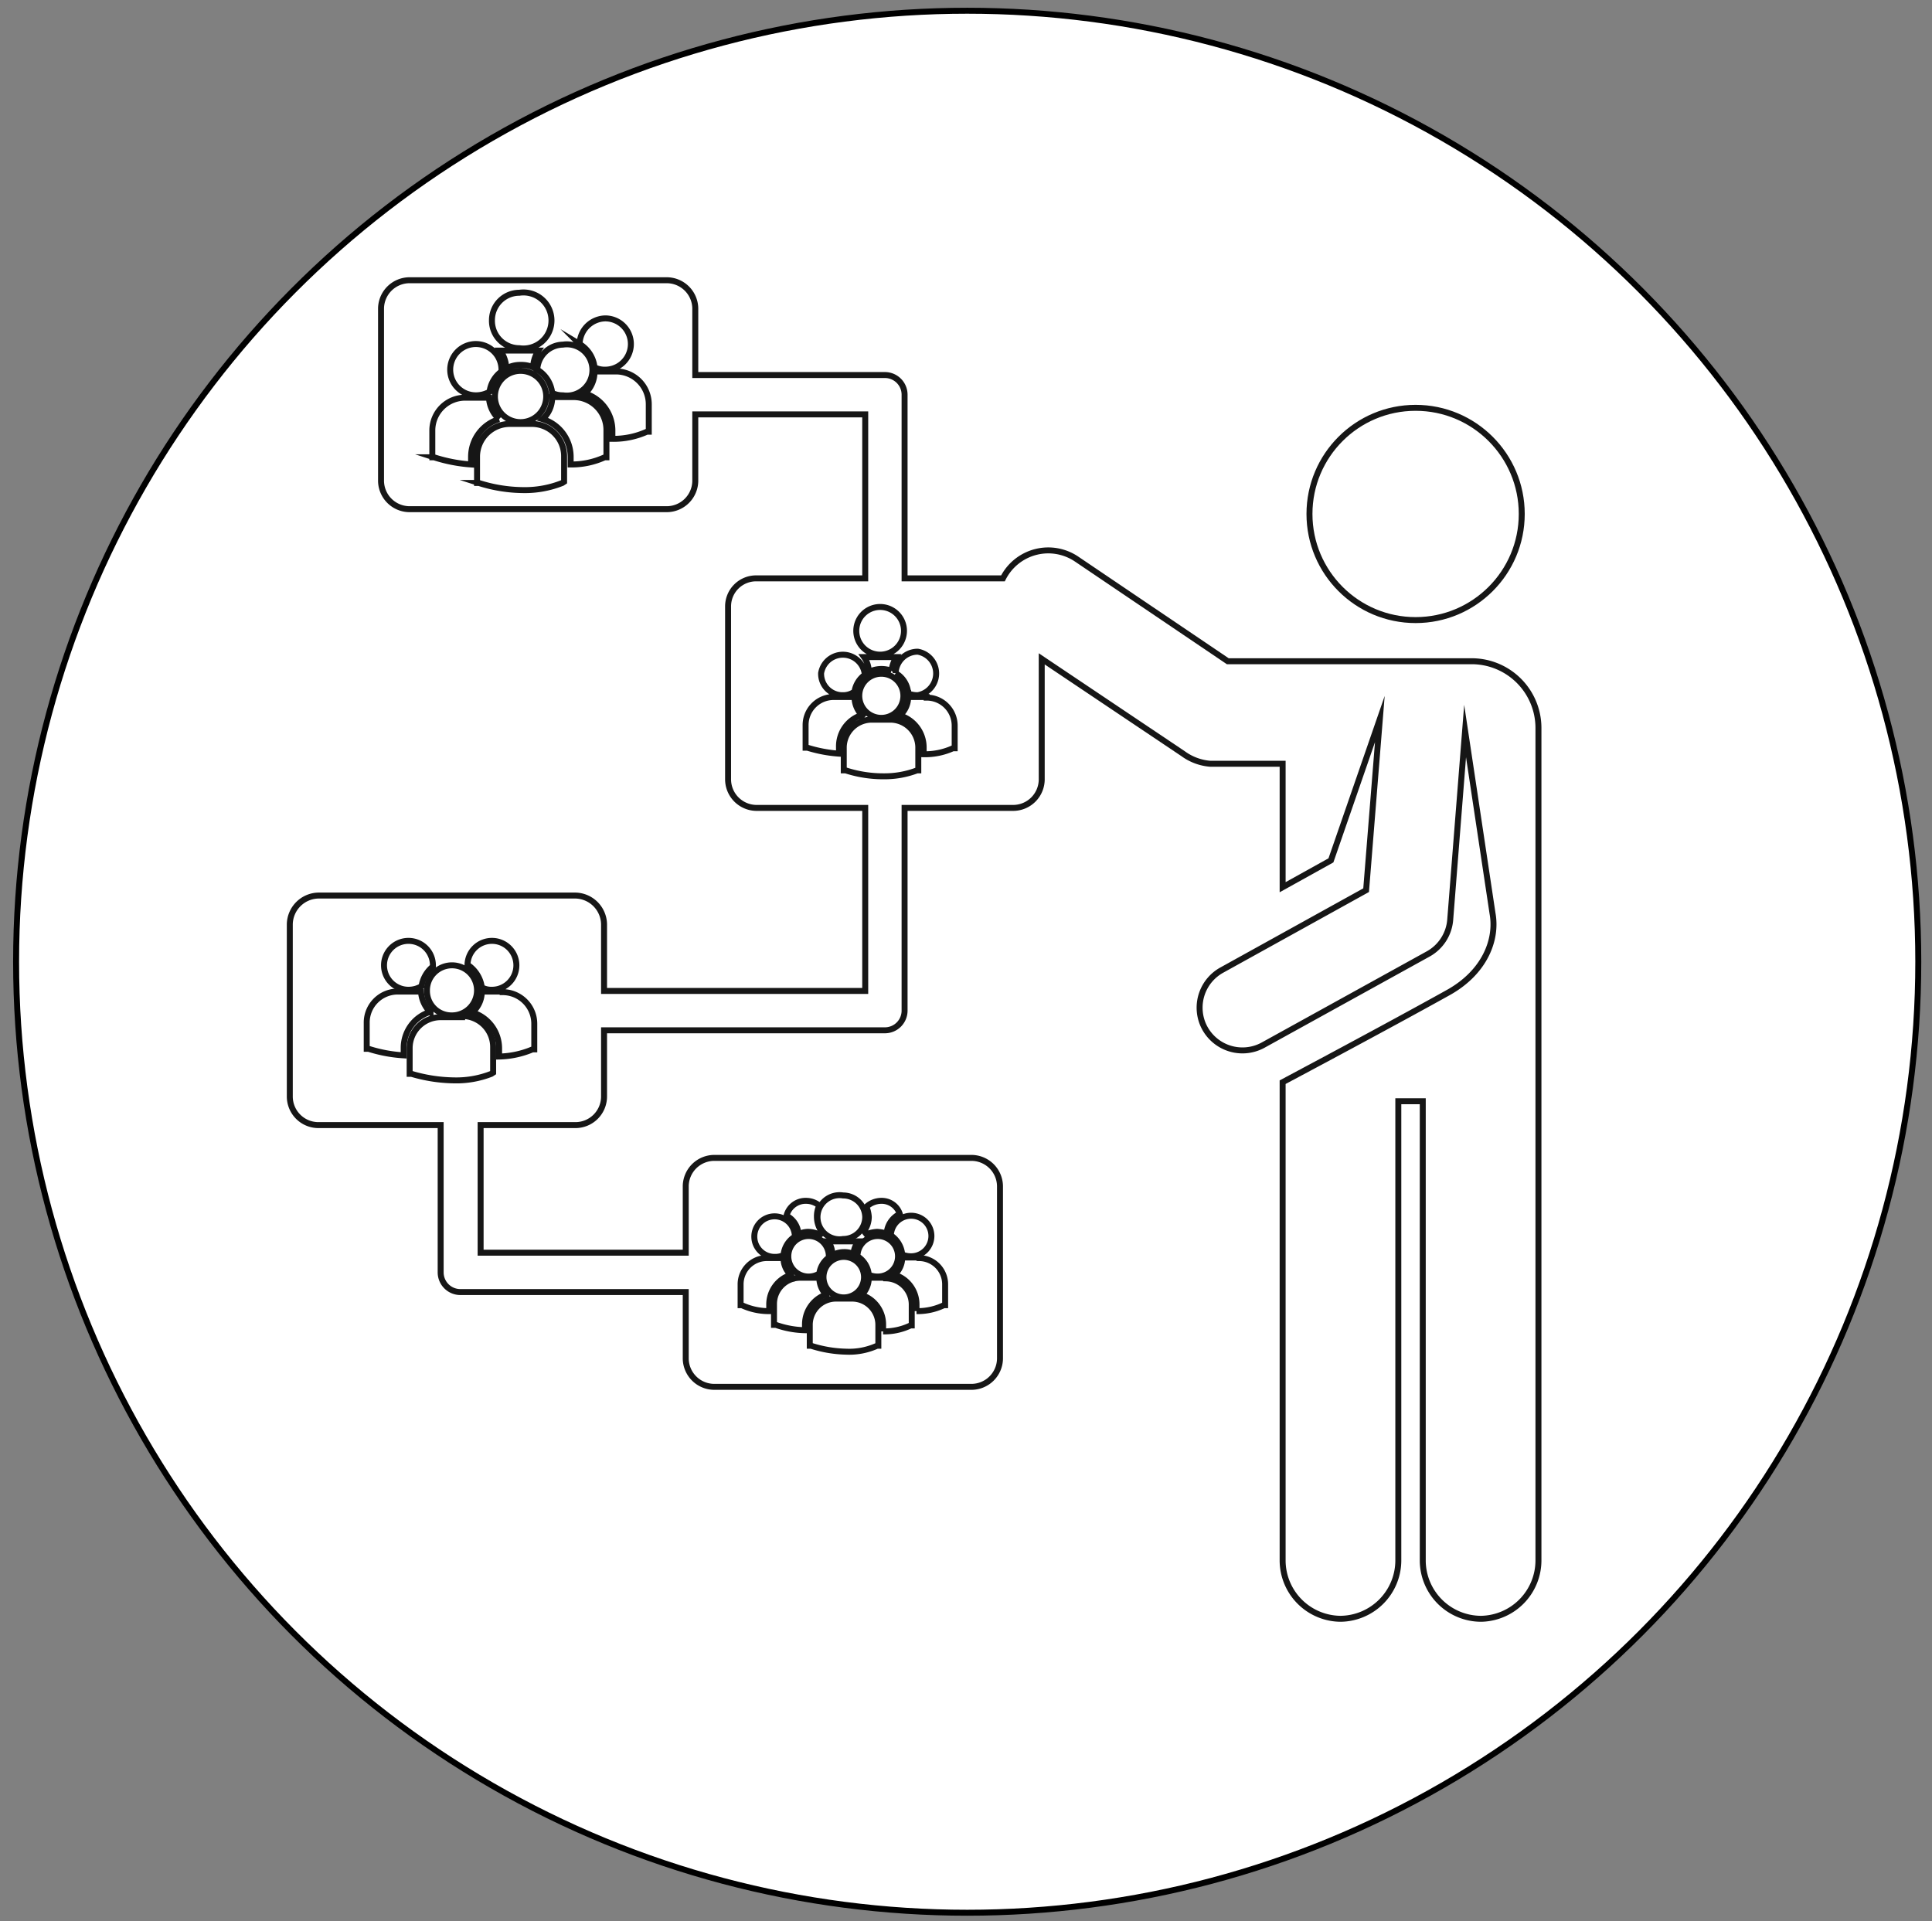
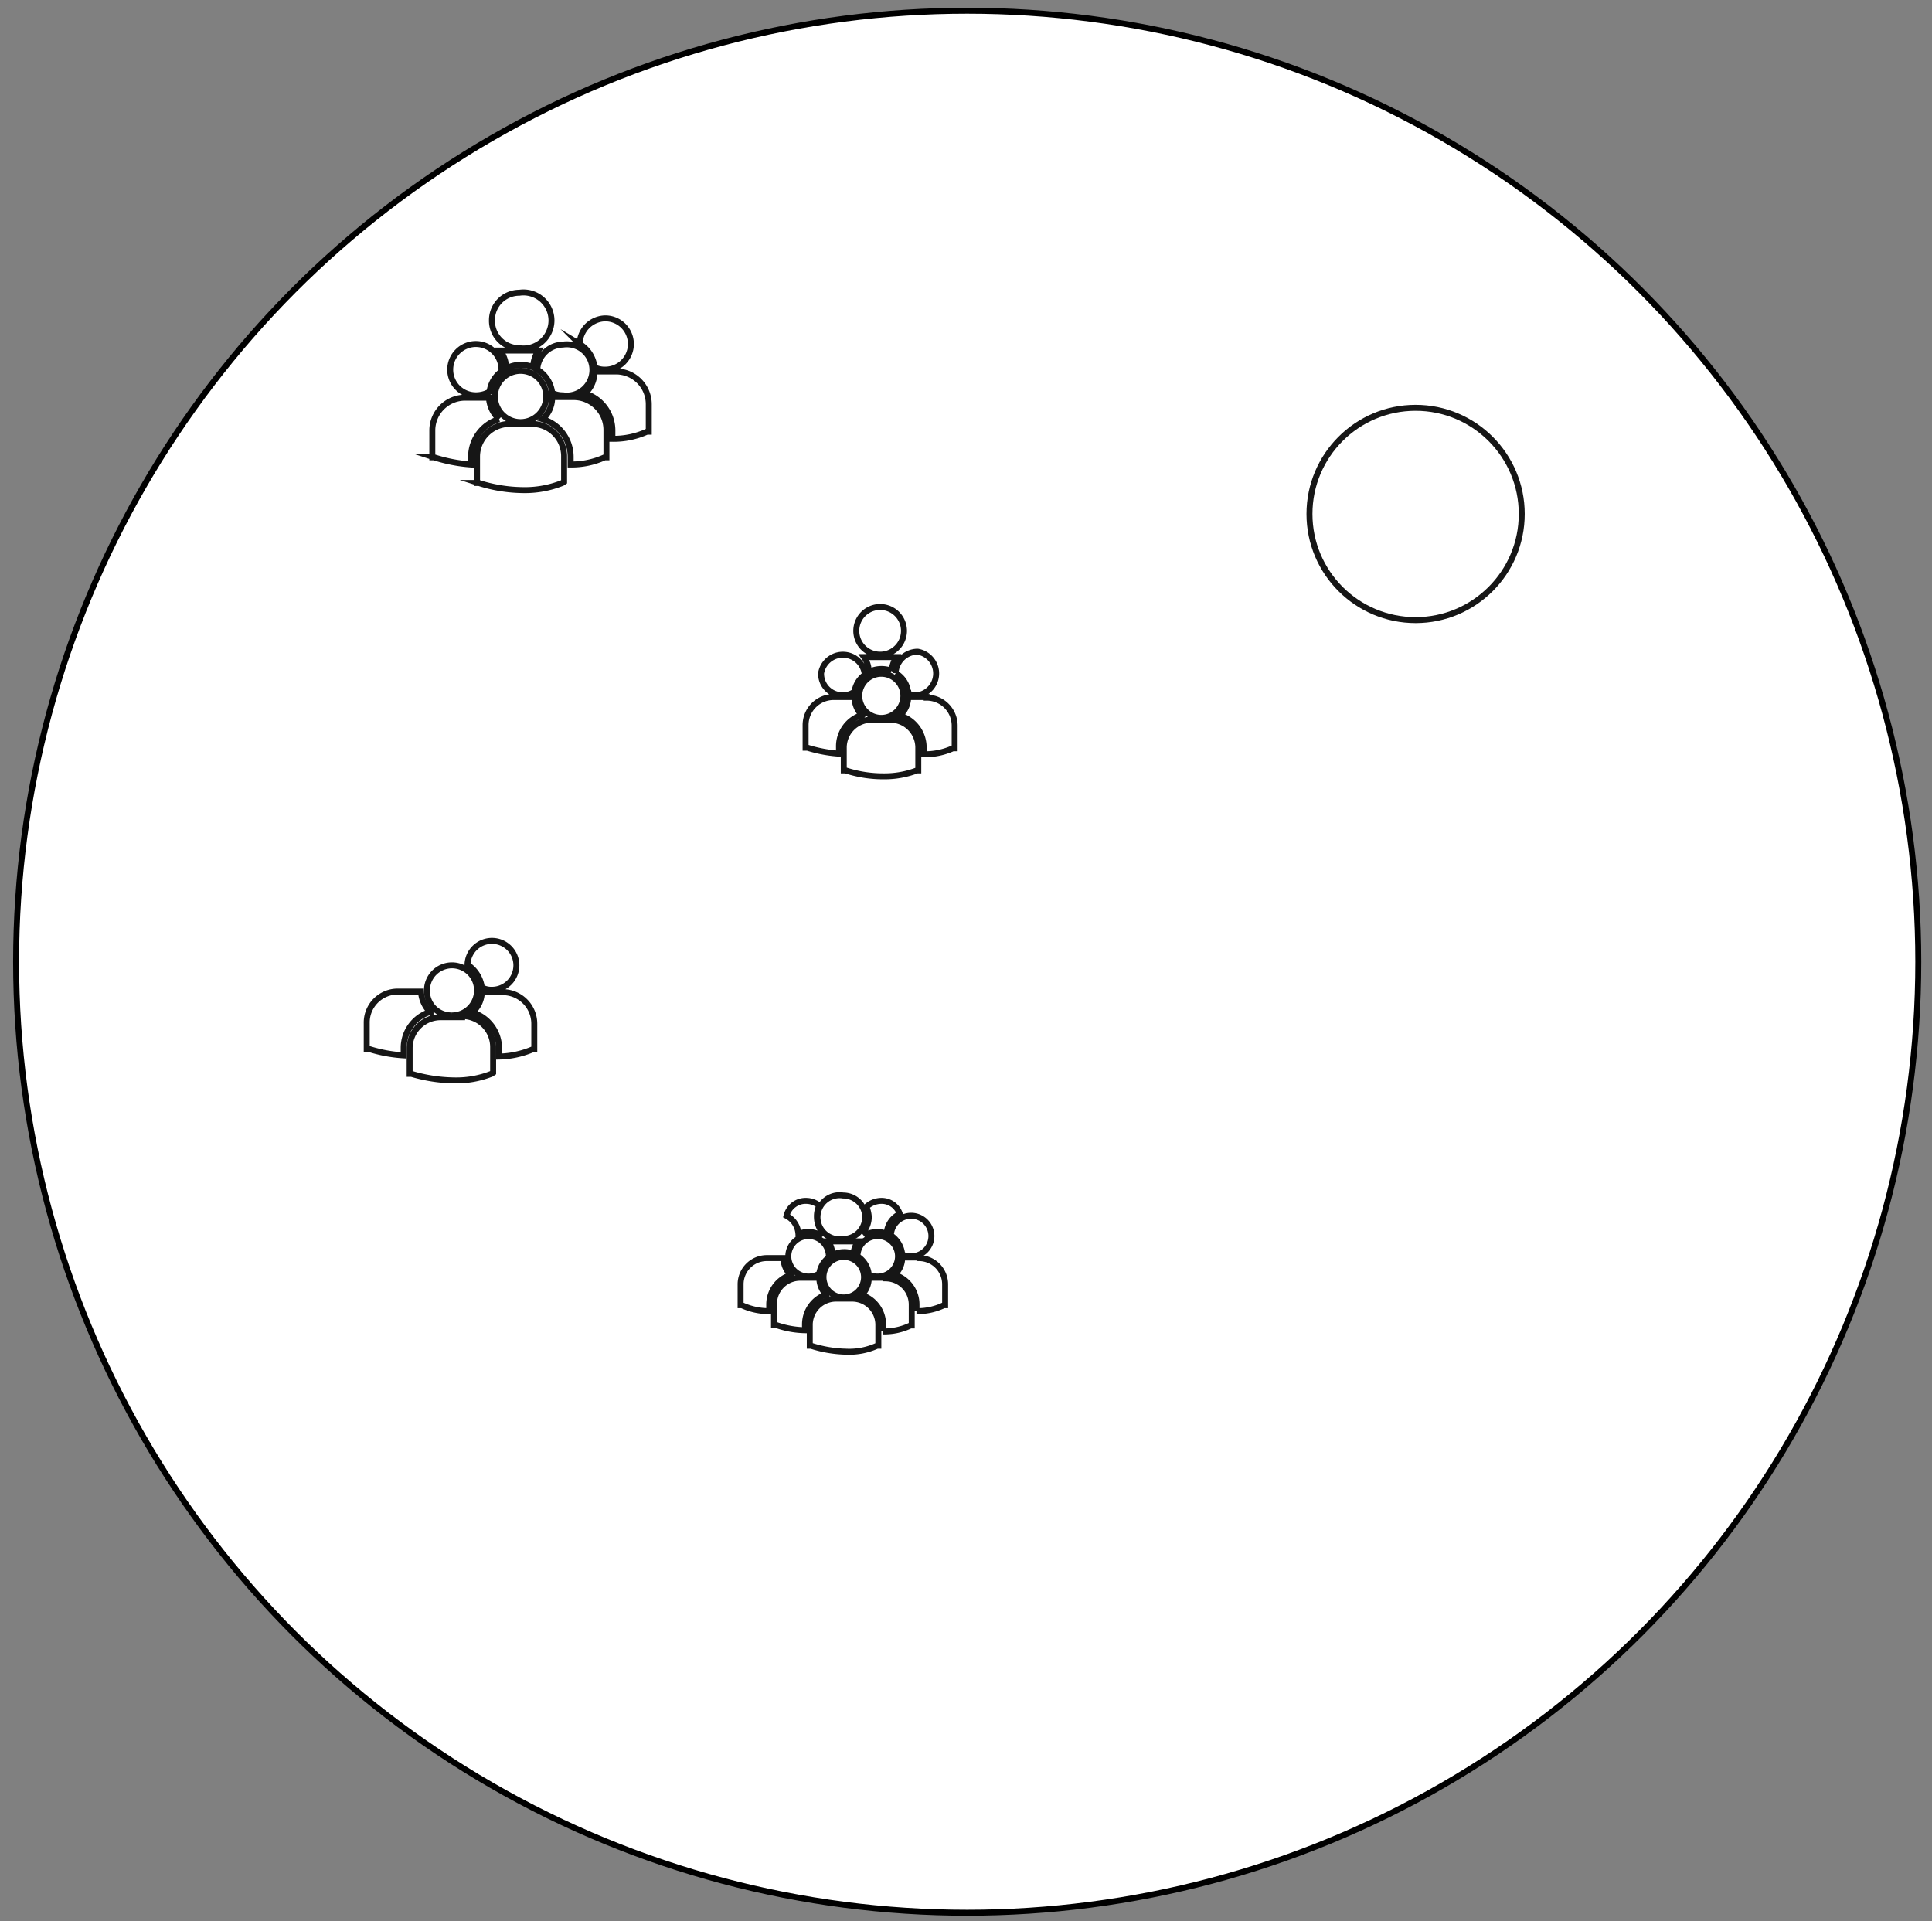
<svg xmlns="http://www.w3.org/2000/svg" id="Capa_1" data-name="Capa 1" viewBox="0 0 324 322.2">
  <rect x="0" y="0" width="324" height="322.2" fill="#808080" stroke="none" />
  <defs>
    <style>.cls-1{fill:#fff;stroke:#000;}.cls-1,.cls-2{stroke-miterlimit:10;}.cls-2{fill:none;stroke:#161616;}</style>
  </defs>
  <circle class="cls-1" cx="162.2" cy="161.3" r="159.5" />
  <circle class="cls-2" cx="237.4" cy="86.2" r="17.8" />
-   <path class="cls-2" d="M246.8,110.9H205.9L180.6,93.8A8.5,8.5,0,0,0,168.2,97H151.7V66.2a3.3,3.3,0,0,0-3.3-3.3H116.6V51.7a4.8,4.8,0,0,0-4.8-4.7H68.7a4.8,4.8,0,0,0-4.8,4.7v29a4.8,4.8,0,0,0,4.8,4.7h43.1a4.8,4.8,0,0,0,4.8-4.7V69.5h28.5V97H126.8a4.7,4.7,0,0,0-4.7,4.7v29a4.8,4.8,0,0,0,4.7,4.8h18.3v30.7H101.3V155a4.9,4.9,0,0,0-4.8-4.8H53.4a4.9,4.9,0,0,0-4.8,4.8v28.9a4.8,4.8,0,0,0,4.8,4.8H73.9v24.7a3.3,3.3,0,0,0,3.3,3.3H115v11.2a4.8,4.8,0,0,0,4.8,4.7h43.1a4.8,4.8,0,0,0,4.8-4.7v-29a4.8,4.8,0,0,0-4.8-4.7H119.8a4.8,4.8,0,0,0-4.8,4.7v11.2H80.6V188.7H96.5a4.8,4.8,0,0,0,4.8-4.8V172.8h47.1a3.3,3.3,0,0,0,3.3-3.3v-34H170a4.8,4.8,0,0,0,4.7-4.8V110.5l23.7,15.9a8.9,8.9,0,0,0,4.6,1.7h12.1v20.7l8.1-4.5,8.2-23.7-2.3,28.7-24.2,13.4a7.2,7.2,0,0,0-3.2,9h0a7.2,7.2,0,0,0,10.1,3.6L239.5,160a7.2,7.2,0,0,0,3.7-5.7l2.5-31.7,4.6,30.6c.8,4.4-1.3,9.8-7.3,13.2-10.4,5.8-27.9,15.1-27.9,15.1v80.3a9.8,9.8,0,0,0,9.7,9.7h0a9.8,9.8,0,0,0,9.7-9.7V184.7h4.1v77.1a9.8,9.8,0,0,0,9.7,9.7h.1a9.8,9.8,0,0,0,9.6-9.8V122.1A11.2,11.2,0,0,0,246.8,110.9Z" />
  <path class="cls-2" d="M82.5,53.7a4.6,4.6,0,0,1,4.6-4.6,4.7,4.7,0,1,1,0,9.3,4.6,4.6,0,0,1-4.6-4.7Zm6.9,7.9a5.5,5.5,0,0,1,.9-2.8H83.9a5.4,5.4,0,0,1,1,3,4.8,4.8,0,0,1,2.4-.6,4.9,4.9,0,0,1,2.1.4Zm.7.4a5.2,5.2,0,0,1,2.5,3.9,3.9,3.9,0,0,0,1.8.4,4.3,4.3,0,1,0,0-8.5A4.4,4.4,0,0,0,90.1,62Zm-2.8,8.8a4.3,4.3,0,0,0,0-8.6,4.3,4.3,0,0,0,0,8.6Zm1.9.3H85.5A5.5,5.5,0,0,0,80,76.6V81h.3a25.2,25.2,0,0,0,7.5,1.2,16.9,16.9,0,0,0,6.5-1.2l.3-.2h0V76.6a5.4,5.4,0,0,0-5.4-5.5Zm7.1-4.5H92.6A4.9,4.9,0,0,1,91,70.3a6.6,6.6,0,0,1,4.7,6.3v1.3a13.4,13.4,0,0,0,5.7-1.2h.3V72.1a5.5,5.5,0,0,0-5.4-5.5Zm.9-8.9a5.2,5.2,0,0,1,2.5,3.9,3.7,3.7,0,0,0,1.8.4,4.3,4.3,0,0,0,4.3-4.3,4.3,4.3,0,0,0-4.3-4.3,4.4,4.4,0,0,0-4.3,4.3Zm6.1,4.6H99.7A4.9,4.9,0,0,1,98.1,66a6.5,6.5,0,0,1,4.6,6.3v1.3a13.6,13.6,0,0,0,5.8-1.2h.3V67.8a5.5,5.5,0,0,0-5.5-5.5Zm-23.5,4a4.6,4.6,0,0,0,2.3-.6,5,5,0,0,1,2-3.4v-.2a4.3,4.3,0,1,0-4.3,4.2Zm3.9,4A5.3,5.3,0,0,1,82,66.7H78a5.5,5.5,0,0,0-5.5,5.5v4.5h.3A26.2,26.2,0,0,0,79,77.9V76.6a6.6,6.6,0,0,1,4.7-6.3Zm0,0" />
  <path class="cls-2" d="M143.6,105.8a4,4,0,0,1,8,0,4,4,0,0,1-8,0Zm5.9,6.7a6.3,6.3,0,0,1,.8-2.3h-5.4a4.4,4.4,0,0,1,.8,2.5,4.8,4.8,0,0,1,3.8-.2Zm.7.4a4.2,4.2,0,0,1,2.1,3.4,4.1,4.1,0,0,0,1.6.3,3.7,3.7,0,0,0,0-7.3,3.7,3.7,0,0,0-3.7,3.6Zm-2.4,7.5a3.7,3.7,0,1,0-3.7-3.7,3.7,3.7,0,0,0,3.7,3.7Zm1.5.3h-3.1a4.7,4.7,0,0,0-4.7,4.6v3.9h.3a20.4,20.4,0,0,0,6.4,1,15.3,15.3,0,0,0,5.6-1h.2v-3.9a4.7,4.7,0,0,0-4.7-4.6Zm6.1-3.8h-3.1a4.1,4.1,0,0,1-1.4,3.1,5.6,5.6,0,0,1,4,5.4v1.1a11.4,11.4,0,0,0,4.9-1h.3v-3.8a4.7,4.7,0,0,0-4.7-4.7Zm-14-.3a3.3,3.3,0,0,0,1.9-.6,4.3,4.3,0,0,1,1.7-2.8v-.3a3.7,3.7,0,0,0-7.3,0,3.6,3.6,0,0,0,3.7,3.7Zm3.2,3.4a4.4,4.4,0,0,1-1.3-3.1h-3.5a4.7,4.7,0,0,0-4.7,4.7v3.8h.3a23.2,23.2,0,0,0,5.3,1v-1.1a5.5,5.5,0,0,1,3.9-5.4Zm0,0" />
  <path class="cls-2" d="M141.5,210a3.8,3.8,0,0,1,1.6.3,4.9,4.9,0,0,1,.8-2.1h-5a4.2,4.2,0,0,1,.7,2.3,4.1,4.1,0,0,1,1.9-.5Zm0,0" />
  <path class="cls-2" d="M145.1,204.1a3.7,3.7,0,0,1-3.7,3.7,3.7,3.7,0,1,1,0-7.3,3.7,3.7,0,0,1,3.7,3.6Zm0,0" />
  <path class="cls-2" d="M147.2,214.1a3.4,3.4,0,1,0,0-6.8,3.4,3.4,0,0,0-3.4,3.4,4.1,4.1,0,0,1,1.9,3.1,3.7,3.7,0,0,0,1.5.3Zm0,0" />
  <path class="cls-2" d="M135.6,207.3a3.4,3.4,0,1,0,0,6.8,3.5,3.5,0,0,0,1.8-.5,4,4,0,0,1,1.6-2.7v-.2a3.4,3.4,0,0,0-3.4-3.4Zm0,0" />
  <path class="cls-2" d="M149.4,207.2a4.3,4.3,0,0,1,1.9,3.2,3.7,3.7,0,0,0,1.5.3,3.4,3.4,0,1,0-3.4-3.5Zm0,0" />
  <path class="cls-2" d="M144.9,214.2a3.4,3.4,0,1,1-3.4-3.4,3.4,3.4,0,0,1,3.4,3.4Zm0,0" />
  <path class="cls-2" d="M148.6,214.3h-2.9a4.1,4.1,0,0,1-1.2,2.9,5.2,5.2,0,0,1,3.6,5v1.1a10.2,10.2,0,0,0,4.6-1h.2v-3.5a4.4,4.4,0,0,0-4.3-4.4Zm0,0" />
  <path class="cls-2" d="M154.2,210.9h-2.9a3.8,3.8,0,0,1-1.3,2.9,5.2,5.2,0,0,1,3.7,5v1.1a10.2,10.2,0,0,0,4.6-1h.2v-3.5a4.4,4.4,0,0,0-4.3-4.4Zm0,0" />
  <path class="cls-2" d="M138.6,217.2a4.1,4.1,0,0,1-1.2-2.9h-3.2a4.4,4.4,0,0,0-4.4,4.4v3.5h.3a15.5,15.5,0,0,0,4.9.9v-1a5.3,5.3,0,0,1,3.6-5Zm0,0" />
  <path class="cls-2" d="M143,217.8h-2.9a4.4,4.4,0,0,0-4.3,4.4v3.5h.2a20.7,20.7,0,0,0,5.9,1,11.3,11.3,0,0,0,5.2-1h.2v-3.5a4.4,4.4,0,0,0-4.3-4.4Zm0,0" />
-   <path class="cls-2" d="M130,210.8a3.2,3.2,0,0,0,1.4-.3,4.1,4.1,0,0,1,1.9-3.1,3.4,3.4,0,1,0-3.3,3.4Zm0,0" />
  <path class="cls-2" d="M132.7,213.9a3.8,3.8,0,0,1-1.3-2.9h-2.9a4.4,4.4,0,0,0-4.3,4.4v3.5h.2a10.8,10.8,0,0,0,4.6,1v-1.1a5.2,5.2,0,0,1,3.7-5Zm0,0" />
  <path class="cls-2" d="M133.9,207a3.8,3.8,0,0,1,1.6-.4,4.6,4.6,0,0,1,2,.5c.1-.1.3-.2.4-.4a4.3,4.3,0,0,1-.9-2.6,4.1,4.1,0,0,1,.4-1.9,3.5,3.5,0,0,0-2.2-.8,3.3,3.3,0,0,0-3.3,2.5,3.7,3.7,0,0,1,2,3.1Zm0,0" />
  <path class="cls-2" d="M144.9,206.5l.4.5a5.8,5.8,0,0,1,1.8-.4,6.5,6.5,0,0,1,1.6.3,3.9,3.9,0,0,1,2.2-3.3,3.2,3.2,0,0,0-3.1-2.2,3.7,3.7,0,0,0-2.5,1,5.3,5.3,0,0,1,.4,1.7,4.1,4.1,0,0,1-.8,2.4Zm0,0" />
  <path class="cls-2" d="M78.4,161.8a5.4,5.4,0,0,1,2.4,3.8,3.3,3.3,0,0,0,1.7.4,4.1,4.1,0,1,0-4.1-4.2Z" />
-   <path class="cls-2" d="M75.7,170.3a4.2,4.2,0,1,0-4.1-4.1,4.1,4.1,0,0,0,4.1,4.1Z" />
+   <path class="cls-2" d="M75.7,170.3a4.2,4.2,0,1,0-4.1-4.1,4.1,4.1,0,0,0,4.1,4.1" />
  <path class="cls-2" d="M77.5,170.6H74a5.2,5.2,0,0,0-5.3,5.2v4.3H69a26.3,26.3,0,0,0,7.2,1.1,16.1,16.1,0,0,0,6.2-1.1l.3-.2h0v-4.3a5.2,5.2,0,0,0-5.2-5.2Z" />
  <path class="cls-2" d="M84.3,166.3H80.8a4.6,4.6,0,0,1-1.6,3.5,6.3,6.3,0,0,1,4.5,6v1.4a15.2,15.2,0,0,0,5.6-1.2h.3v-4.3a5.3,5.3,0,0,0-5.3-5.3Z" />
-   <path class="cls-2" d="M68.5,166a4.3,4.3,0,0,0,2.2-.6,5.3,5.3,0,0,1,1.9-3.3v-.2a4.1,4.1,0,1,0-4.1,4.1Z" />
  <path class="cls-2" d="M72.2,169.8a5.4,5.4,0,0,1-1.6-3.5H66.7a5.2,5.2,0,0,0-5.2,5.3v4.3h.3a24.1,24.1,0,0,0,5.9,1.1v-1.3a6.3,6.3,0,0,1,4.5-6Z" />
</svg>